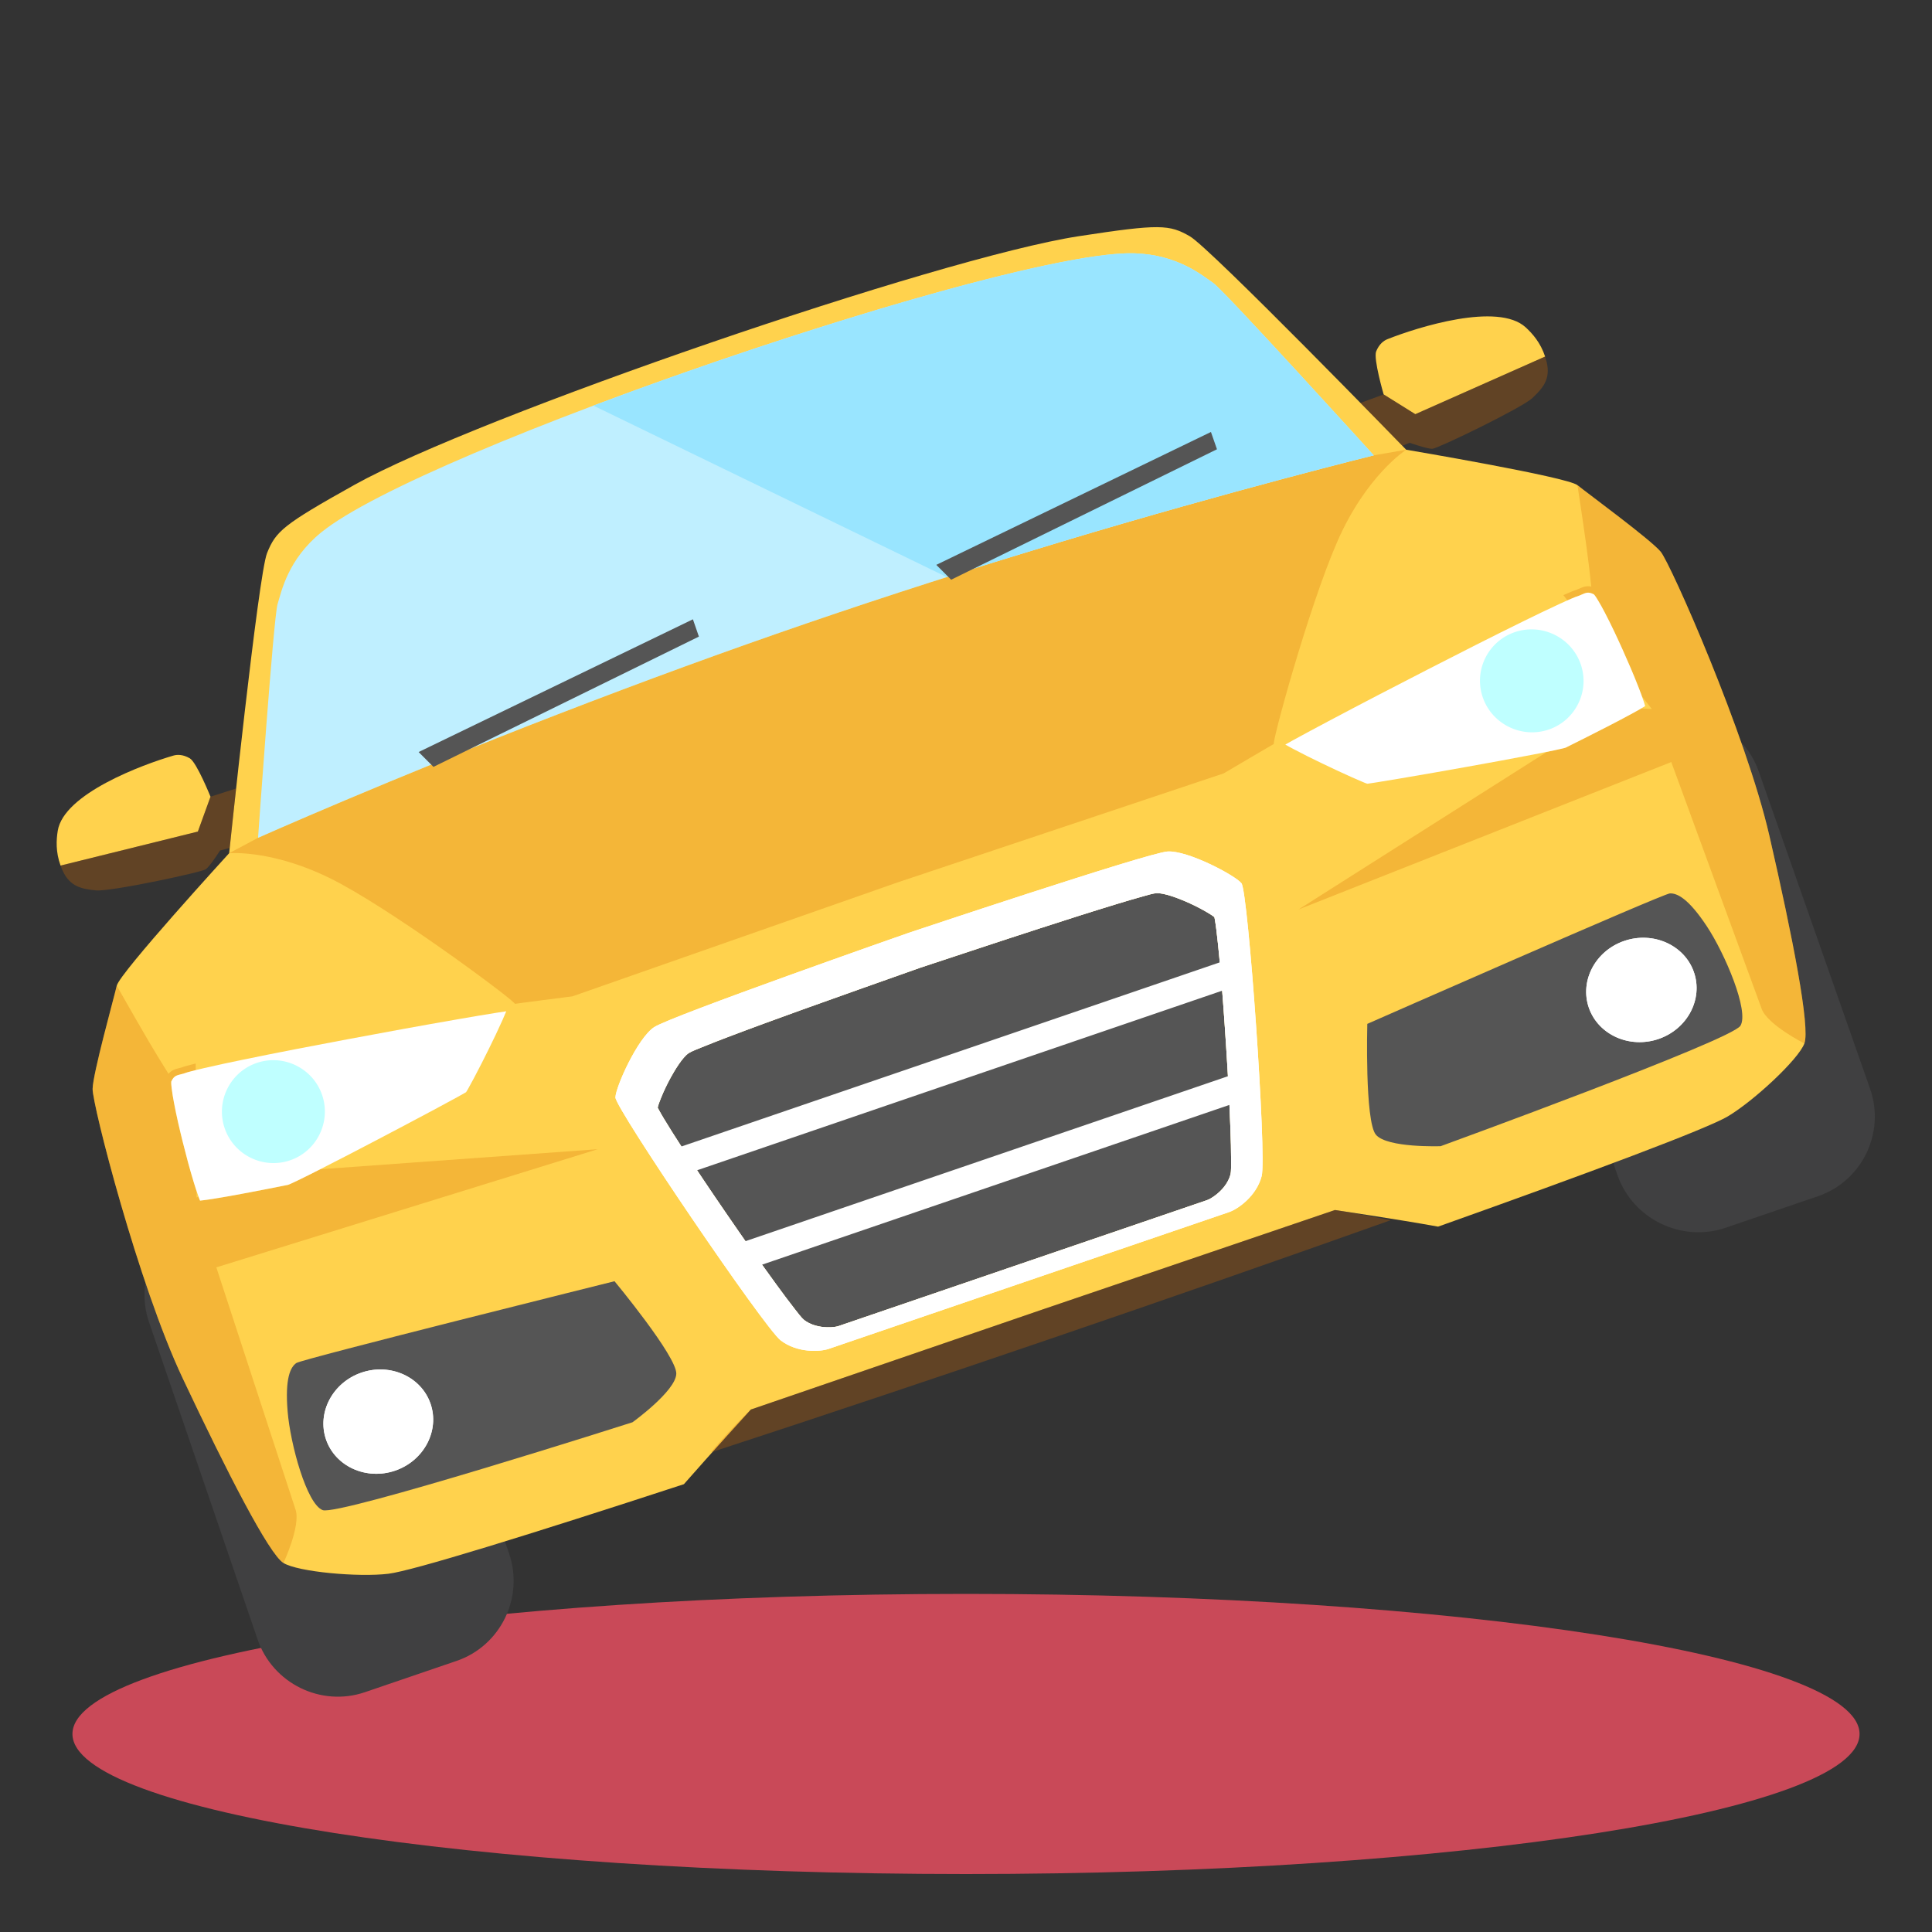
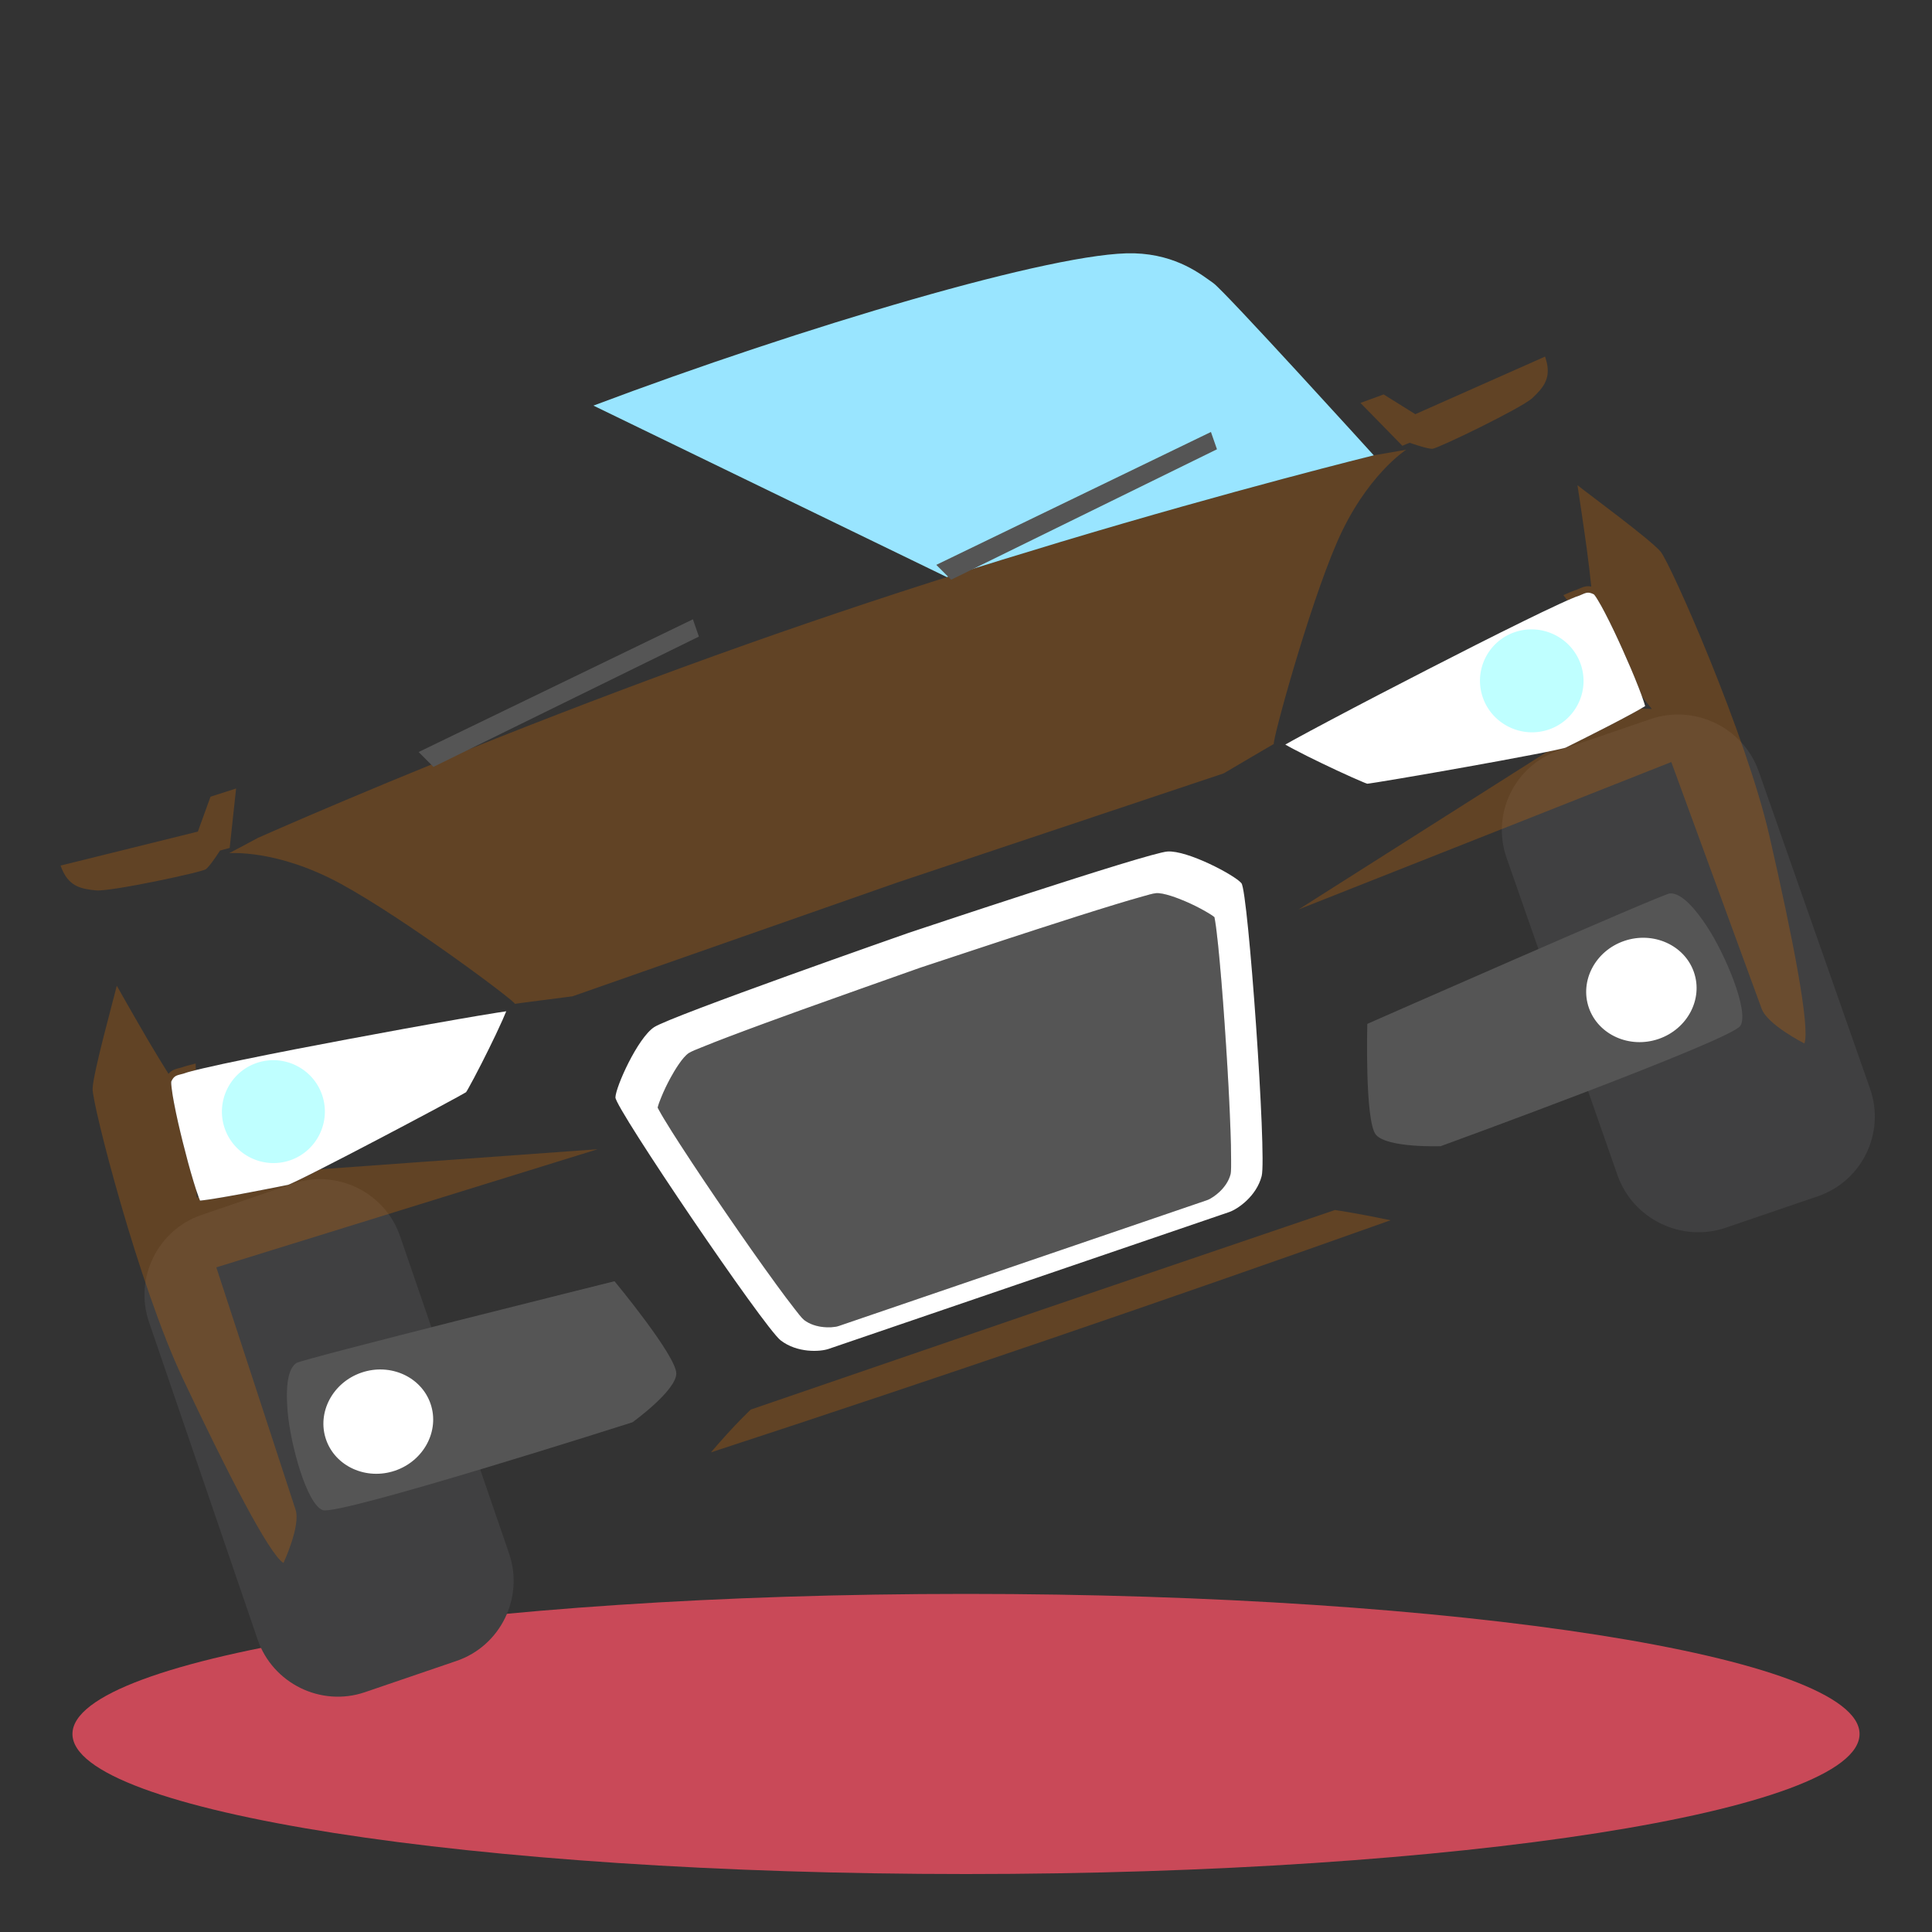
<svg xmlns="http://www.w3.org/2000/svg" id="Untitled-Page%201" viewBox="0 0 200 200" style="background-color:none" version="1.1" xml:space="preserve" x="0px" y="0px" width="200px" height="200px">
  <rect x="0" y="0" width="200" height="200" fill="#333333" stroke="none" />
  <path id="Ellipse" d="M 7.5 179.5 C 7.5 171.492 48.913 165 100 165 C 151.087 165 192.5 171.492 192.5 179.5 C 192.5 187.508 151.087 194 100 194 C 48.913 194 7.5 187.508 7.5 179.5 Z" fill="#c94958" />
  <path id="ban" d="M 20.854 125.773 C 16.314 127.327 13.871 132.315 15.425 136.858 L 26.663 169.708 C 28.223 174.268 33.224 176.729 37.776 175.175 L 47.266 171.936 C 51.821 170.381 54.265 165.378 52.699 160.818 L 41.416 127.968 C 39.855 123.424 34.862 120.98 30.32 122.534 L 20.854 125.773 L 20.854 125.773 ZM 161.36 77.691 C 156.799 79.252 154.367 84.245 155.955 88.789 L 167.436 121.639 C 169.03 126.199 174.075 128.654 178.648 127.093 L 188.182 123.839 C 192.756 122.278 195.191 117.268 193.59 112.708 L 182.064 79.858 C 180.47 75.314 175.432 72.875 170.869 74.437 L 161.36 77.691 L 161.36 77.691 Z" fill="#404041" />
-   <path id="bodi2" d="M 143.235 40.83 L 146.513 42.876 L 159.949 36.911 C 159.471 35.464 158.639 34.533 157.941 33.89 C 155.072 31.246 146.737 33.877 143.63 35.11 C 143.239 35.266 142.768 35.617 142.461 36.375 C 142.154 37.133 143.235 40.83 143.235 40.83 L 143.235 40.83 ZM 21.791 82.474 C 21.791 82.474 20.355 78.906 19.646 78.498 C 18.937 78.089 18.351 78.101 17.949 78.218 C 14.751 79.148 6.594 82.172 5.978 86.003 C 5.828 86.935 5.751 88.175 6.269 89.604 L 20.483 86.085 L 21.791 82.474 L 21.791 82.474 ZM 36.685 50.195 C 29.261 54.34 28.561 55.001 27.648 57.246 C 26.735 59.492 23.721 88.324 23.721 88.324 C 23.721 88.324 12.392 100.712 12.087 102.037 C 11.782 103.363 9.624 111.097 9.587 112.712 C 9.549 114.326 14.316 132.944 18.917 142.69 C 23.523 152.446 27.843 160.872 29.343 161.799 C 30.844 162.726 37.126 163.291 40.21 162.915 C 42.714 162.61 54.76 158.887 70.797 153.642 C 73.536 150.515 77.724 145.916 77.724 145.916 L 107.93 135.555 L 138.192 125.261 C 138.192 125.261 144.68 126.218 148.871 126.981 C 164.832 121.299 176.699 116.855 178.873 115.561 C 181.551 113.968 186.177 109.671 186.79 108.018 C 187.403 106.365 185.586 97.059 183.168 86.525 C 180.752 76.001 172.95 58.368 171.916 57.117 C 170.882 55.865 164.364 51.086 163.299 50.226 C 162.233 49.367 145.568 46.555 145.568 46.555 C 145.568 46.555 125.281 25.667 123.165 24.457 C 121.05 23.248 120.088 23.158 111.654 24.455 C 97.187 26.681 49.428 43.081 36.685 50.195 L 36.685 50.195 Z" fill="#ffd24d" />
  <path id="bodi1" opacity="0.278" d="M 143.235 40.83 L 140.832 41.711 L 145.172 46.148 L 145.919 45.835 C 145.919 45.835 147.734 46.478 148.279 46.46 C 148.824 46.442 157.553 42.227 158.637 41.201 C 159.72 40.175 160.538 39.241 160.108 37.47 C 160.061 37.276 160.007 37.089 159.949 36.911 L 146.513 42.876 L 143.235 40.83 L 143.235 40.83 ZM 6.269 89.604 C 6.333 89.781 6.405 89.958 6.489 90.14 C 7.245 91.795 8.463 92.029 9.945 92.174 C 11.427 92.319 20.872 90.301 21.311 89.982 C 21.75 89.664 22.777 88.049 22.777 88.049 L 23.777 87.778 L 24.441 81.626 L 21.791 82.474 L 20.483 86.085 L 6.269 89.604 L 6.269 89.604 ZM 26.714 86.73 L 23.721 88.324 C 23.721 88.324 28.645 87.878 35.288 91.497 C 41.936 95.119 53.686 103.897 53.29 103.924 C 52.895 103.952 59.256 103.141 59.256 103.141 L 92.868 91.364 L 126.682 80.057 C 126.682 80.057 132.21 76.795 131.881 77.016 C 131.551 77.237 135.387 63.104 138.393 56.165 C 141.397 49.229 145.568 46.555 145.568 46.555 L 142.211 47.137 C 142.211 47.137 127.769 50.696 109.749 56.115 C 91.32 61.657 75.688 67.016 57.759 73.939 C 40.249 80.7 26.714 86.73 26.714 86.73 L 26.714 86.73 ZM 73.591 150.35 C 96.705 142.788 120.913 134.517 143.96 126.317 C 140.19 125.538 138.192 125.261 138.192 125.261 L 107.93 135.555 L 77.724 145.916 C 77.724 145.916 76.076 147.436 73.591 150.35 L 73.591 150.35 ZM 20.352 123.976 L 20.35 123.31 C 20.244 122.995 20.146 122.677 20.049 122.361 C 19.637 121.007 19.271 119.632 18.929 118.26 C 18.59 116.9 18.269 115.527 18.01 114.151 C 17.916 113.653 17.828 113.148 17.769 112.646 C 17.751 112.488 17.707 112.125 17.731 111.954 C 18.044 111.293 18.321 111.329 18.982 111.143 L 19.011 111.135 L 19.038 111.125 C 19.275 111.034 19.541 110.965 19.786 110.9 L 20.264 110.778 L 20.255 110.094 C 19.567 110.263 19.068 110.403 18.802 110.504 C 18.271 110.653 17.828 110.698 17.444 111.162 C 16.879 110.261 16.109 109.016 15.367 107.751 C 13.947 105.329 12.087 102.037 12.087 102.037 C 11.782 103.363 9.624 111.097 9.587 112.712 C 9.549 114.326 14.316 132.944 18.917 142.69 C 23.523 152.446 27.843 160.872 29.343 161.799 C 29.343 161.799 31.161 157.929 30.59 156.262 L 22.394 131.197 L 61.87 118.967 L 33.152 121.041 L 32.976 121.129 C 32.259 121.492 31.54 121.855 30.815 122.204 L 30.124 122.528 C 30.032 122.569 29.913 122.625 29.816 122.656 C 28.239 122.971 26.663 123.282 25.082 123.576 C 24.086 123.762 23.087 123.943 22.086 124.101 C 21.723 124.158 21.359 124.213 20.995 124.256 L 20.709 124.288 C 20.647 124.147 20.585 123.976 20.544 123.861 L 20.352 123.976 L 20.352 123.976 ZM 170.995 73.394 L 169.881 73.345 L 169.097 73.789 C 168.207 74.279 167.303 74.75 166.399 75.215 C 164.964 75.953 163.522 76.675 162.079 77.395 C 161.982 77.43 161.853 77.458 161.755 77.482 L 161.006 77.651 L 160.144 77.829 L 134.438 94.141 L 173.011 78.885 L 182.359 104.408 C 182.943 106.076 186.79 108.018 186.79 108.018 C 187.403 106.365 185.586 97.059 183.168 86.525 C 180.752 76.001 172.95 58.368 171.916 57.117 C 170.882 55.865 164.364 51.086 163.299 50.226 C 163.299 50.226 163.873 53.968 164.254 56.752 C 164.453 58.208 164.617 59.664 164.729 60.722 C 164.137 60.593 163.758 60.829 163.245 61.037 C 162.971 61.121 162.49 61.317 161.839 61.607 L 162.257 62.152 L 162.712 61.954 C 162.946 61.855 163.199 61.747 163.444 61.672 L 163.472 61.663 L 163.5 61.653 C 164.139 61.393 164.336 61.195 164.995 61.524 C 165.12 61.645 165.311 61.958 165.394 62.094 C 165.66 62.526 165.904 62.979 166.139 63.429 C 166.789 64.675 167.39 65.957 167.966 67.238 C 168.548 68.532 169.113 69.842 169.628 71.165 C 169.749 71.474 169.868 71.785 169.981 72.099 L 170.995 73.394 L 170.995 73.394 Z" fill="#d96d00" />
-   <path id="kaca2" d="M 33.254 55.111 C 29.804 57.915 29.149 61.184 28.732 62.546 C 28.315 63.908 26.714 86.73 26.714 86.73 C 26.714 86.73 40.249 80.7 57.759 73.939 C 75.688 67.016 91.32 61.657 109.749 56.115 C 127.769 50.696 142.211 47.137 142.211 47.137 C 142.211 47.137 126.774 30.12 125.599 29.303 C 124.425 28.485 121.877 26.352 117.412 26.222 C 104.591 25.848 43.834 46.514 33.254 55.111 L 33.254 55.111 Z" fill="#bfefff" />
  <path id="kaca1" d="M 117.412 26.222 C 109.434 25.989 82.887 33.906 61.43 41.988 L 88.056 54.908 L 98.015 59.74 C 101.828 58.528 105.722 57.326 109.749 56.115 C 127.769 50.696 142.211 47.137 142.211 47.137 C 142.211 47.137 126.774 30.12 125.599 29.303 C 124.425 28.485 121.877 26.352 117.412 26.222 L 117.412 26.222 Z" fill="#99e5ff" />
  <path id="lubang" d="M 95.279 100.172 C 91.208 101.618 87.133 103.044 83.069 104.511 C 80.47 105.45 77.87 106.396 75.287 107.378 C 74.37 107.728 73.451 108.081 72.544 108.456 C 72.2 108.598 71.598 108.823 71.292 109.02 C 70.639 109.454 69.811 110.851 69.436 111.536 C 69.071 112.203 68.733 112.9 68.448 113.605 C 68.352 113.841 68.15 114.341 68.08 114.66 L 68.229 114.942 C 68.389 115.237 68.561 115.528 68.734 115.817 C 69.272 116.713 69.837 117.597 70.405 118.474 C 72.003 120.944 73.653 123.386 75.319 125.812 C 76.982 128.233 78.668 130.647 80.401 133.02 C 81.018 133.865 81.643 134.711 82.29 135.533 C 82.522 135.827 82.961 136.417 83.239 136.646 C 83.819 137.086 84.543 137.31 85.262 137.379 C 85.709 137.422 86.387 137.416 86.818 137.269 L 124.946 124.242 C 125.377 124.094 125.917 123.684 126.243 123.377 C 126.767 122.883 127.201 122.263 127.383 121.568 C 127.463 121.212 127.443 120.478 127.444 120.103 C 127.445 119.059 127.414 118.01 127.377 116.966 C 127.273 114.033 127.107 111.097 126.918 108.17 C 126.729 105.237 126.517 102.299 126.247 99.373 C 126.151 98.333 126.049 97.29 125.918 96.254 C 125.876 95.92 125.831 95.586 125.774 95.254 L 125.716 94.941 C 125.463 94.732 124.994 94.462 124.772 94.334 C 124.109 93.953 123.41 93.61 122.708 93.308 C 121.987 92.998 120.468 92.403 119.683 92.461 C 119.319 92.493 118.704 92.684 118.344 92.783 C 117.396 93.043 116.452 93.327 115.511 93.613 C 112.864 94.42 110.227 95.266 107.594 96.119 C 103.48 97.449 99.385 98.821 95.279 100.172 L 95.279 100.172 ZM 63.615 132.632 C 63.615 132.632 31.294 140.677 30.679 141.099 C 30.063 141.521 29.492 142.689 29.774 146.102 C 30.056 149.516 31.754 155.706 33.404 156.327 C 35.054 156.948 65.475 147.233 65.475 147.233 C 65.475 147.233 69.953 144.009 70.01 142.211 C 70.068 140.413 63.615 132.632 63.615 132.632 L 63.615 132.632 ZM 141.542 105.992 C 141.542 105.992 141.272 116.082 142.433 117.466 C 143.595 118.85 149.136 118.653 149.136 118.653 C 149.136 118.653 179.248 107.688 180.169 106.185 C 181.09 104.683 178.586 98.752 176.687 95.882 C 174.789 93.013 173.61 92.442 172.86 92.487 C 172.11 92.531 141.542 105.992 141.542 105.992 L 141.542 105.992 ZM 96.923 58.475 L 98.462 60.012 L 125.98 46.508 L 125.356 44.718 L 96.923 58.475 L 96.923 58.475 ZM 43.337 77.849 L 44.87 79.387 L 72.349 65.9 L 71.73 64.11 L 43.337 77.849 L 43.337 77.849 Z" fill="#555555" />
  <path id="lampu3" d="M 94.035 96.579 C 94.032 96.58 69.413 105.194 67.703 106.339 C 65.993 107.484 63.738 112.511 63.709 113.604 C 63.679 114.697 79.096 137.429 80.811 138.752 C 82.526 140.076 84.885 139.944 85.779 139.638 L 106.5 132.559 L 127.236 125.475 C 128.131 125.17 130.076 123.831 130.609 121.738 C 131.142 119.645 129.215 92.274 128.513 91.43 C 127.812 90.586 122.913 88.003 120.852 88.148 C 118.792 88.292 94.038 96.578 94.035 96.579 L 94.035 96.579 ZM 95.279 100.172 C 99.385 98.821 103.48 97.449 107.594 96.119 C 110.227 95.266 112.864 94.42 115.511 93.613 C 116.452 93.327 117.396 93.043 118.344 92.783 C 118.704 92.684 119.319 92.493 119.683 92.461 C 120.468 92.403 121.987 92.998 122.708 93.308 C 123.41 93.61 124.109 93.953 124.772 94.334 C 124.994 94.462 125.463 94.732 125.716 94.941 L 125.774 95.254 C 125.831 95.586 125.876 95.92 125.918 96.254 C 126.049 97.29 126.151 98.333 126.247 99.373 C 126.517 102.299 126.729 105.237 126.918 108.17 C 127.107 111.097 127.273 114.033 127.377 116.966 C 127.414 118.01 127.445 119.059 127.444 120.103 C 127.443 120.478 127.463 121.212 127.383 121.568 C 127.201 122.263 126.767 122.883 126.243 123.377 C 125.917 123.684 125.377 124.094 124.946 124.242 L 86.818 137.269 C 86.387 137.416 85.709 137.422 85.262 137.379 C 84.543 137.31 83.819 137.086 83.239 136.646 C 82.961 136.417 82.522 135.827 82.29 135.533 C 81.643 134.711 81.018 133.865 80.401 133.02 C 78.668 130.647 76.982 128.233 75.319 125.812 C 73.653 123.386 72.003 120.944 70.405 118.474 C 69.837 117.597 69.272 116.713 68.734 115.817 C 68.561 115.528 68.389 115.237 68.229 114.942 L 68.08 114.66 C 68.15 114.341 68.352 113.841 68.448 113.605 C 68.733 112.9 69.071 112.203 69.436 111.536 C 69.811 110.851 70.639 109.454 71.292 109.02 C 71.598 108.823 72.2 108.598 72.544 108.456 C 73.451 108.081 74.37 107.728 75.287 107.378 C 77.87 106.396 80.47 105.45 83.069 104.511 C 87.133 103.044 91.208 101.618 95.279 100.172 L 95.279 100.172 ZM 40.901 152.241 C 43.882 151.223 45.53 148.112 44.57 145.316 C 43.611 142.522 40.399 141.074 37.42 142.092 C 34.441 143.111 32.792 146.22 33.75 149.014 C 34.708 151.81 37.921 153.259 40.901 152.241 L 40.901 152.241 ZM 171.691 107.554 C 174.684 106.531 176.327 103.417 175.348 100.621 C 174.369 97.827 171.131 96.382 168.139 97.405 C 165.148 98.428 163.505 101.54 164.482 104.335 C 165.459 107.13 168.698 108.577 171.691 107.554 L 171.691 107.554 Z" fill="#ffffff" />
  <path id="lampu%25202" d="M 17.731 111.954 C 17.707 112.125 17.751 112.488 17.769 112.646 C 17.828 113.148 17.916 113.653 18.01 114.151 C 18.269 115.527 18.59 116.9 18.929 118.26 C 19.271 119.632 19.637 121.007 20.049 122.361 C 20.198 122.849 20.353 123.34 20.528 123.819 C 20.569 123.931 20.638 124.127 20.709 124.288 L 20.995 124.256 C 21.359 124.213 21.723 124.158 22.086 124.101 C 23.087 123.943 24.086 123.762 25.082 123.576 C 26.663 123.282 28.239 122.971 29.816 122.656 C 29.913 122.625 30.032 122.569 30.124 122.528 L 30.815 122.204 C 31.54 121.855 32.259 121.492 32.976 121.129 C 35.02 120.093 37.052 119.036 39.081 117.972 C 41.136 116.895 43.189 115.811 45.234 114.714 C 45.944 114.333 46.654 113.951 47.359 113.563 L 48.014 113.197 L 48.247 113.063 C 48.339 112.933 48.434 112.751 48.508 112.623 C 48.706 112.272 48.897 111.917 49.085 111.562 C 49.611 110.57 50.119 109.567 50.615 108.56 C 51.099 107.58 51.575 106.592 52.019 105.594 C 52.152 105.294 52.284 104.993 52.406 104.688 L 51.465 104.831 C 50.135 105.041 48.806 105.269 47.48 105.499 C 43.645 106.164 39.816 106.865 35.992 107.583 C 32.34 108.268 28.689 108.968 25.052 109.72 C 23.734 109.992 22.416 110.27 21.106 110.575 C 20.665 110.678 20.223 110.783 19.786 110.9 C 19.541 110.965 19.275 111.034 19.038 111.125 L 19.011 111.135 L 18.982 111.143 C 18.321 111.329 18.044 111.293 17.731 111.954 L 17.731 111.954 ZM 164.995 61.524 C 164.336 61.195 164.139 61.393 163.5 61.653 L 163.472 61.663 L 163.444 61.672 C 163.199 61.747 162.946 61.855 162.712 61.954 C 162.293 62.131 161.878 62.319 161.465 62.509 C 160.238 63.073 159.022 63.663 157.81 64.257 C 154.465 65.898 151.141 67.587 147.826 69.289 C 144.357 71.069 140.894 72.866 137.45 74.694 C 136.258 75.326 135.068 75.962 133.886 76.612 L 133.054 77.076 C 133.339 77.242 133.631 77.399 133.922 77.553 C 134.892 78.069 135.882 78.556 136.873 79.032 C 137.89 79.522 138.914 80.002 139.945 80.462 C 140.315 80.627 140.686 80.79 141.06 80.945 C 141.197 81.001 141.386 81.086 141.539 81.132 L 141.807 81.096 L 142.552 80.982 C 143.351 80.856 144.149 80.722 144.946 80.587 C 147.245 80.199 149.542 79.795 151.837 79.384 C 154.102 78.978 156.368 78.565 158.628 78.129 C 159.422 77.975 160.216 77.82 161.006 77.651 L 161.755 77.482 C 161.853 77.458 161.982 77.43 162.079 77.395 C 163.522 76.675 164.964 75.953 166.399 75.215 C 167.303 74.75 168.207 74.279 169.097 73.789 C 169.42 73.612 169.743 73.432 170.058 73.242 L 170.304 73.092 C 170.26 72.921 170.193 72.724 170.155 72.61 C 169.997 72.124 169.814 71.641 169.628 71.165 C 169.113 69.842 168.548 68.532 167.966 67.238 C 167.39 65.957 166.789 64.675 166.139 63.429 C 165.904 62.979 165.66 62.526 165.394 62.094 C 165.311 61.958 165.12 61.645 164.995 61.524 L 164.995 61.524 Z" fill="#ffffff" />
  <path id="lampu1" d="M 30.03 120.116 C 32.808 119.165 34.297 116.124 33.344 113.348 C 32.391 110.572 29.349 109.084 26.572 110.035 C 23.796 110.986 22.308 114.025 23.259 116.801 C 24.211 119.577 27.253 121.066 30.03 120.116 L 30.03 120.116 ZM 160.331 75.521 C 163.12 74.566 164.603 71.522 163.631 68.746 C 162.659 65.97 159.592 64.485 156.803 65.44 C 154.015 66.395 152.533 69.437 153.503 72.213 C 154.474 74.989 157.541 76.475 160.331 75.521 L 160.331 75.521 Z" fill="#bfffff" />
-   <path id="lampu32" d="M 94.035 96.579 C 94.032 96.58 69.413 105.194 67.703 106.339 C 65.993 107.484 63.738 112.511 63.709 113.604 C 63.679 114.697 79.096 137.429 80.811 138.752 C 82.526 140.076 84.885 139.944 85.779 139.638 L 106.5 132.559 L 127.236 125.475 C 128.131 125.17 130.076 123.831 130.609 121.738 C 131.142 119.645 129.215 92.274 128.513 91.43 C 127.812 90.586 122.913 88.003 120.852 88.148 C 118.792 88.292 94.038 96.578 94.035 96.579 L 94.035 96.579 ZM 95.279 100.172 C 99.385 98.821 103.48 97.449 107.594 96.119 C 110.227 95.266 112.864 94.42 115.511 93.613 C 116.452 93.327 117.396 93.043 118.344 92.783 C 118.704 92.684 119.319 92.493 119.683 92.461 C 120.468 92.403 121.987 92.998 122.708 93.308 C 123.41 93.61 124.109 93.953 124.772 94.334 C 124.994 94.462 125.463 94.732 125.716 94.941 L 125.774 95.254 C 125.831 95.586 125.876 95.92 125.918 96.254 C 126.049 97.29 126.151 98.333 126.247 99.373 L 126.271 99.623 L 70.54 118.685 L 70.405 118.474 C 69.837 117.597 69.272 116.713 68.734 115.817 C 68.561 115.528 68.389 115.237 68.229 114.942 L 68.08 114.66 C 68.15 114.341 68.352 113.841 68.448 113.605 C 68.733 112.9 69.071 112.203 69.436 111.536 C 69.811 110.851 70.639 109.454 71.292 109.02 C 71.598 108.823 72.2 108.598 72.544 108.456 C 73.451 108.081 74.37 107.728 75.287 107.378 C 77.87 106.396 80.47 105.45 83.069 104.511 C 87.133 103.044 91.208 101.618 95.279 100.172 L 95.279 100.172 ZM 126.519 102.556 C 126.668 104.427 126.798 106.299 126.918 108.17 L 127.117 111.411 L 77.168 128.487 L 75.319 125.812 C 74.256 124.265 73.2 122.711 72.16 121.147 L 126.519 102.556 L 126.519 102.556 ZM 127.271 114.38 C 127.312 115.242 127.347 116.104 127.377 116.966 C 127.414 118.01 127.445 119.059 127.444 120.103 C 127.443 120.478 127.463 121.212 127.383 121.568 C 127.201 122.263 126.767 122.883 126.243 123.377 C 125.917 123.684 125.377 124.094 124.946 124.242 L 86.818 137.269 C 86.387 137.416 85.709 137.422 85.262 137.379 C 84.543 137.31 83.819 137.086 83.239 136.646 C 82.961 136.417 82.522 135.827 82.29 135.533 C 81.643 134.711 81.018 133.865 80.401 133.02 C 79.892 132.323 79.385 131.622 78.884 130.919 L 127.271 114.38 L 127.271 114.38 ZM 40.901 152.241 C 43.882 151.223 45.53 148.112 44.57 145.316 C 43.611 142.522 40.399 141.074 37.42 142.092 C 34.441 143.111 32.792 146.22 33.75 149.014 C 34.708 151.81 37.921 153.259 40.901 152.241 L 40.901 152.241 ZM 171.691 107.554 C 174.684 106.531 176.327 103.417 175.348 100.621 C 174.369 97.827 171.131 96.382 168.139 97.405 C 165.148 98.428 163.505 101.54 164.482 104.335 C 165.459 107.13 168.698 108.577 171.691 107.554 L 171.691 107.554 Z" fill="#ffffff" />
</svg>